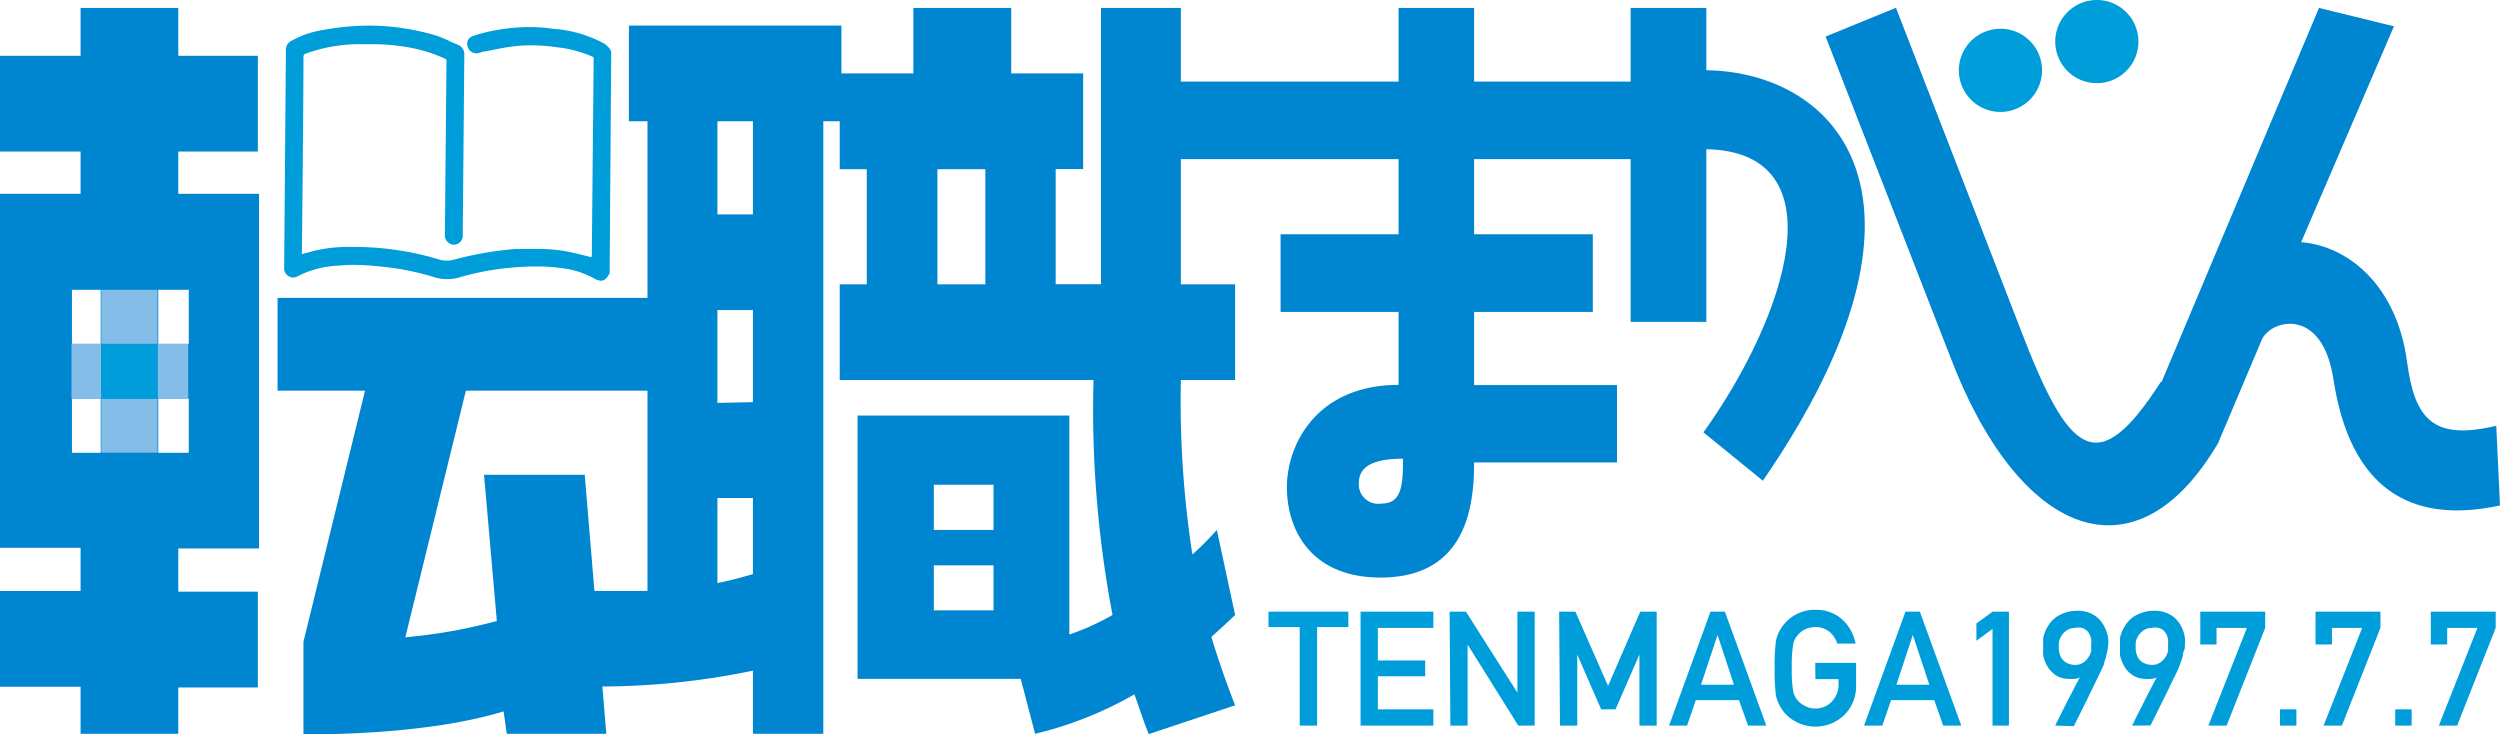
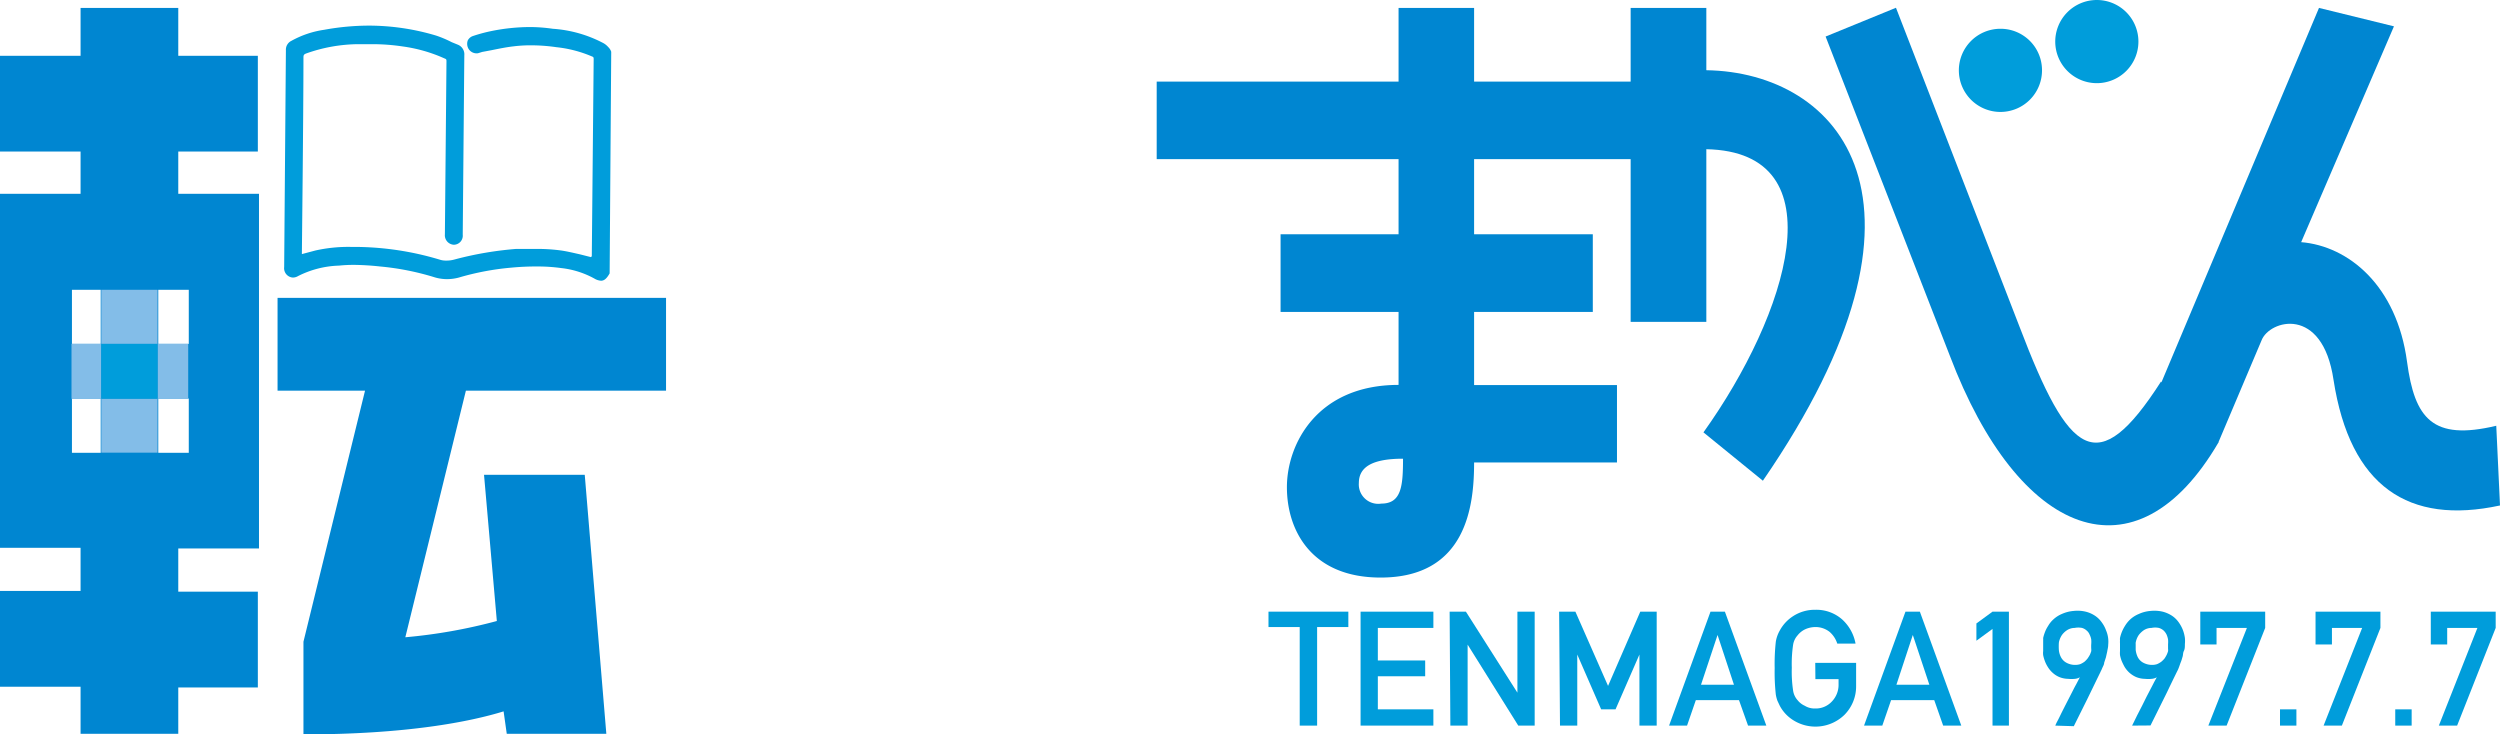
<svg xmlns="http://www.w3.org/2000/svg" viewBox="0 0 173.75 51.04">
  <defs>
    <style>.cls-1{fill:#0086d1;}.cls-2{fill:#009ddb;}.cls-3{fill:#83bde8;}</style>
  </defs>
  <g id="レイヤー_2" data-name="レイヤー 2">
    <g id="レイヤー_1-2" data-name="レイヤー 1">
      <path class="cls-1" d="M5.6,51V47.73H0V41.07H5.6v-3H0V13.47H5.6V10.53H0V3.88H5.6V.55h6.79V3.88h5.53v6.65H12.39v2.94H18V38.12H12.39v3h5.53v6.66H12.39V51ZM5,20.14V23.9H7V20.14ZM5,31.47H7V27.7H5Zm6-11.33V23.9h2.12V20.14Zm0,7.56v3.77h2.12V27.7Zm8.29-.55V20.7h27v6.45H32.38L28.17,44.29a36.86,36.86,0,0,0,6.36-1.13L33.64,33h7L42.14,51H35.22L35,49.44c-2.33.72-6.75,1.6-13.91,1.6V44.6l4.28-17.45Z" />
-       <path class="cls-1" d="M82.07.55V19.76h3.77v6.65H82.07a70.19,70.19,0,0,0,.8,12.13,21.14,21.14,0,0,0,1.7-1.71l1.27,5.91c-.57.56-1.08,1-1.65,1.53.45,1.49,1,3.08,1.65,4.75l-6,2c-.38-.91-.68-1.9-1-2.76A26.09,26.09,0,0,1,71.94,51l-1-3.82H59.6V28.88H74.32V44.1a17.2,17.2,0,0,0,3-1.36A76.28,76.28,0,0,1,76,26.41H58.36V19.76h1.88v-8H58.36V8.43H57.22V51H52.33V46.61a52.16,52.16,0,0,1-11.1,1.1l-.45-6.64H45V8.43H43.71V1.78H58.48V5.1h5V.55h6.8V5.1h5v6.65H73.37v8h3.15V.55ZM52.33,14.9V8.43H49.86V14.9Zm0,13.05v-6.4H49.86V28Zm0,6.66H49.86v5.91c1-.19,1.77-.42,2.47-.62Zm16.72,2.22V33.69H64.9v3.14Zm0,5.59V39.29H64.9v3.13Zm-.57-22.66v-8H65.15v8Z" />
      <path class="cls-1" d="M102.45.55V5.67h14v5.39h-14v5.22h8.25v5.4h-8.25v5.08h9.93v5.38h-9.93c0,2.93-.48,8-6.5,8-4.81,0-6.51-3.28-6.51-6.28s2.1-7.11,7.76-7.11V21.68H89v-5.4H97.2V11.06H80.39V5.67H97.2V.55ZM97.51,31.88c-2.09,0-3.07.55-3.07,1.69A1.35,1.35,0,0,0,96,35C97.4,35,97.51,33.78,97.51,31.88Z" />
      <path class="cls-1" d="M113.33,5.67V.55h5.26V4.88c9.17.14,17.37,9,3.93,28.53l-4.13-3.36c5.86-8.2,9.45-19.49.2-19.68v12h-5.26v-11m0,0,.25-5.9" />
      <path class="cls-1" d="M140.37,22.74c3.43,9,5.4,10.67,9.82,3.78l4,4.22c-5.76,9.87-13.9,6.56-18.67-6l-8.64-22.2,4.89-2Z" />
      <path class="cls-2" d="M141.92,4.85A2.89,2.89,0,1,1,139,2,2.88,2.88,0,0,1,141.92,4.85Z" />
      <path class="cls-2" d="M148.62,2.89A2.89,2.89,0,1,1,145.72,0,2.89,2.89,0,0,1,148.62,2.89Z" />
      <path class="cls-1" d="M173.75,35.13c-6.34,1.37-10.42-1.3-11.57-8.73-.77-5.2-4.45-4.16-5-2.75l-3,7.09-5.55-.39L161.17.55l5.21,1.28-6.45,15c3.28.27,6.65,3,7.36,8.32.53,3.94,1.77,5.5,6.2,4.44Z" />
      <path class="cls-2" d="M90.33,43.58H88.16V42.51h5.55v1.07H91.54v6.85H90.33Z" />
      <path class="cls-2" d="M94.56,42.51h5.06v1.13H95.76V45.9h3.29V47H95.76V49.3h3.86v1.13H94.56Z" />
      <path class="cls-2" d="M100.75,42.51h1.13l3.58,5.63h0V42.51h1.2v7.92h-1.14L102,44.8h0v5.63h-1.2Z" />
      <path class="cls-2" d="M108.36,42.51h1.13l2.27,5.16L114,42.51h1.14v7.92h-1.2V45.49h0l-1.66,3.81h-1l-1.66-3.81h0v4.94h-1.2Z" />
      <path class="cls-2" d="M120.86,48.66h-3l-.61,1.77H116l2.88-7.92h1l2.88,7.92h-1.27Zm-.35-1.07-1.14-3.46h0l-1.15,3.46Z" />
      <path class="cls-2" d="M126.16,46.07H129v1.61a2.8,2.8,0,0,1-.81,2,2.89,2.89,0,0,1-3.58.36,2.64,2.64,0,0,1-.92-1l-.16-.34a2.51,2.51,0,0,1-.11-.42,14.12,14.12,0,0,1-.08-1.84,14.09,14.09,0,0,1,.08-1.85,2.33,2.33,0,0,1,.27-.76,2.72,2.72,0,0,1,.92-1,2.76,2.76,0,0,1,1.56-.45,2.71,2.71,0,0,1,1.87.68,3,3,0,0,1,.92,1.67h-1.27a1.79,1.79,0,0,0-.54-.82,1.58,1.58,0,0,0-1-.33,1.74,1.74,0,0,0-.72.17,1.47,1.47,0,0,0-.5.41,1.27,1.27,0,0,0-.31.66,9.08,9.08,0,0,0-.09,1.59,8.87,8.87,0,0,0,.09,1.58,1.27,1.27,0,0,0,.31.67,1.32,1.32,0,0,0,.5.39,1.29,1.29,0,0,0,.72.19,1.52,1.52,0,0,0,1.16-.48,1.67,1.67,0,0,0,.47-1.21V47.2h-1.61Z" />
      <path class="cls-2" d="M134.43,48.66h-3l-.61,1.77h-1.27l2.88-7.92h1l2.88,7.92h-1.26Zm-.34-1.07-1.15-3.46h0l-1.14,3.46Z" />
      <path class="cls-2" d="M137.36,44.53v-1.2l1.12-.82h1.14v7.92h-1.14V43.71Z" />
      <path class="cls-2" d="M142.84,50.43l.09-.2c.07-.13.16-.3.26-.51s.22-.44.35-.7l.39-.76c.13-.25.24-.48.36-.69l.26-.5a.8.8,0,0,1-.35.11,2.28,2.28,0,0,1-.46,0,1.72,1.72,0,0,1-.63-.13,1.66,1.66,0,0,1-.46-.3,1.8,1.8,0,0,1-.33-.4,2.13,2.13,0,0,1-.21-.43,2.33,2.33,0,0,1-.11-.39,1.16,1.16,0,0,1,0-.28v-.53c0-.07,0-.13,0-.19a1.7,1.7,0,0,0,0-.19,2.84,2.84,0,0,1,.11-.37,2.19,2.19,0,0,1,.23-.46,1.87,1.87,0,0,1,.38-.47,2,2,0,0,1,.58-.37,2.47,2.47,0,0,1,.82-.21,2.42,2.42,0,0,1,.87.06,2.05,2.05,0,0,1,.65.3,1.79,1.79,0,0,1,.45.46,2.08,2.08,0,0,1,.28.53,2,2,0,0,1,.15,1c0,.18-.05.34-.07.48l-.09.4-.12.37c0,.13-.09.26-.15.41s-.06.12-.12.26l-.24.49-.31.64-.35.72-.94,1.89Zm.25-5.74a3.94,3.94,0,0,0,0,.47,1.32,1.32,0,0,0,.13.48.92.92,0,0,0,.33.38,1.24,1.24,0,0,0,.64.19,1.17,1.17,0,0,0,.38-.05,1.46,1.46,0,0,0,.3-.17,1.58,1.58,0,0,0,.22-.23,2.63,2.63,0,0,0,.16-.26,1.86,1.86,0,0,0,.09-.24.67.67,0,0,0,0-.17,2.91,2.91,0,0,1,0-.31,2,2,0,0,0,0-.34,1.17,1.17,0,0,0-.11-.33.69.69,0,0,0-.2-.28.82.82,0,0,0-.33-.19,1.34,1.34,0,0,0-.51,0,1,1,0,0,0-.55.17,1.34,1.34,0,0,0-.34.33,1.44,1.44,0,0,0-.17.36A.82.82,0,0,0,143.09,44.69Z" />
      <path class="cls-2" d="M148.18,50.43l.1-.2.25-.51.36-.7c.13-.26.25-.51.38-.76l.36-.69c.11-.22.2-.38.27-.5a.89.89,0,0,1-.36.11,2.26,2.26,0,0,1-.46,0,1.72,1.72,0,0,1-.63-.13,1.83,1.83,0,0,1-.46-.3,1.8,1.8,0,0,1-.33-.4,4.25,4.25,0,0,1-.21-.43,2.33,2.33,0,0,1-.11-.39,2.06,2.06,0,0,1,0-.28v-.53a1.11,1.11,0,0,1,0-.19,1.52,1.52,0,0,1,0-.19,2.58,2.58,0,0,1,.34-.83,2.12,2.12,0,0,1,.38-.47,2,2,0,0,1,.59-.37,2.41,2.41,0,0,1,.81-.21,2.49,2.49,0,0,1,.88.06,2.16,2.16,0,0,1,.65.3,1.79,1.79,0,0,1,.45.46,2.46,2.46,0,0,1,.28.53,2.64,2.64,0,0,1,.13.52,2.13,2.13,0,0,1,0,.43c0,.18,0,.34-.07.48s-.05.27-.09.4-.07.25-.12.37-.09.26-.15.41a2,2,0,0,1-.12.26l-.24.49-.31.64c-.11.24-.23.48-.35.72l-.94,1.89Zm.25-5.74c0,.14,0,.3,0,.47a1.55,1.55,0,0,0,.13.48.92.92,0,0,0,.33.38,1.28,1.28,0,0,0,.64.19,1.13,1.13,0,0,0,.38-.05,1.46,1.46,0,0,0,.3-.17,1.67,1.67,0,0,0,.23-.23,2.43,2.43,0,0,0,.15-.26,1.86,1.86,0,0,0,.09-.24.67.67,0,0,0,0-.17c0-.09,0-.19,0-.31a2,2,0,0,0,0-.34,1.59,1.59,0,0,0-.1-.33,1,1,0,0,0-.2-.28.86.86,0,0,0-.34-.19,1.29,1.29,0,0,0-.51,0,1,1,0,0,0-.55.17,1.53,1.53,0,0,0-.34.33,1.37,1.37,0,0,0-.22.6Z" />
      <path class="cls-2" d="M152.92,42.51h4.51v1.13l-2.68,6.79h-1.27l2.68-6.79h-2.11v1.15h-1.13Z" />
      <path class="cls-2" d="M158.46,49.3h1.14v1.13h-1.14Z" />
      <path class="cls-2" d="M160.93,42.51h4.51v1.13l-2.68,6.79h-1.27l2.68-6.79h-2.1v1.15h-1.14Z" />
      <path class="cls-2" d="M166.47,49.3h1.14v1.13h-1.14Z" />
      <path class="cls-2" d="M168.94,42.51h4.51v1.13l-2.68,6.79H169.5l2.68-6.79h-2.1v1.15h-1.14Z" />
      <path class="cls-2" d="M41.13,17.81l.13-13.69c0-.12,0-.16-.15-.21a8.49,8.49,0,0,0-2.44-.63A12.35,12.35,0,0,0,37,3.15h0a9.68,9.68,0,0,0-1.3.07c-.53.06-1.05.17-1.55.27l-.64.12-.29.09h0a.65.65,0,0,1-.71-.42.69.69,0,0,1,0-.47.63.63,0,0,1,.37-.31A11,11,0,0,1,34,2.19a13.61,13.61,0,0,1,2.89-.31A11.21,11.21,0,0,1,38.42,2a8.78,8.78,0,0,1,3.52,1,1.22,1.22,0,0,1,.33.27.78.78,0,0,1,.21.33L42.37,19c-.23.41-.41.51-.6.51a1,1,0,0,1-.46-.15A6.18,6.18,0,0,0,39,18.63a12,12,0,0,0-1.62-.11h0a18.27,18.27,0,0,0-1.83.08,18.56,18.56,0,0,0-3.66.69,3.21,3.21,0,0,1-.8.11,3,3,0,0,1-.86-.12,18.47,18.47,0,0,0-3.82-.76c-.63-.07-1.19-.1-1.71-.11h0a10,10,0,0,0-1.14.05,6.73,6.73,0,0,0-2.85.73.7.7,0,0,1-.36.1.65.65,0,0,1-.6-.73l.12-15.07a.68.68,0,0,1,.38-.65,6.66,6.66,0,0,1,2.28-.77,17.55,17.55,0,0,1,3.14-.29,16.35,16.35,0,0,1,4.63.69,7.58,7.58,0,0,1,1.09.46l.44.18a.72.72,0,0,1,.44.73l-.11,12.47a.63.63,0,0,1-.62.7.66.66,0,0,1-.62-.72l.11-12c0-.15,0-.18-.14-.23A10.52,10.52,0,0,0,28,3.23a14.42,14.42,0,0,0-2.2-.16l-.21-.3.47.3H24.89a11,11,0,0,0-3.62.65c-.15.06-.18.11-.18.28,0,3.83-.11,13.66-.11,13.66l.94-.25a10.44,10.44,0,0,1,2.45-.25h.36a20.71,20.71,0,0,1,5.88.9,1.32,1.32,0,0,0,.41.05h0a1.93,1.93,0,0,0,.55-.07,23.92,23.92,0,0,1,4.3-.74c.53,0,1,0,1.39,0a12.33,12.33,0,0,1,1.67.1c.46.06.94.18,1.39.28l.75.19" />
      <rect class="cls-3" x="7.04" y="27.7" width="3.91" height="3.76" />
      <rect class="cls-3" x="7.04" y="20.14" width="3.91" height="3.76" />
      <rect class="cls-3" x="4.97" y="23.9" width="2.07" height="3.81" />
      <rect class="cls-3" x="10.95" y="23.9" width="2.13" height="3.81" />
      <rect class="cls-2" x="7.04" y="23.9" width="3.91" height="3.81" />
    </g>
  </g>
</svg>